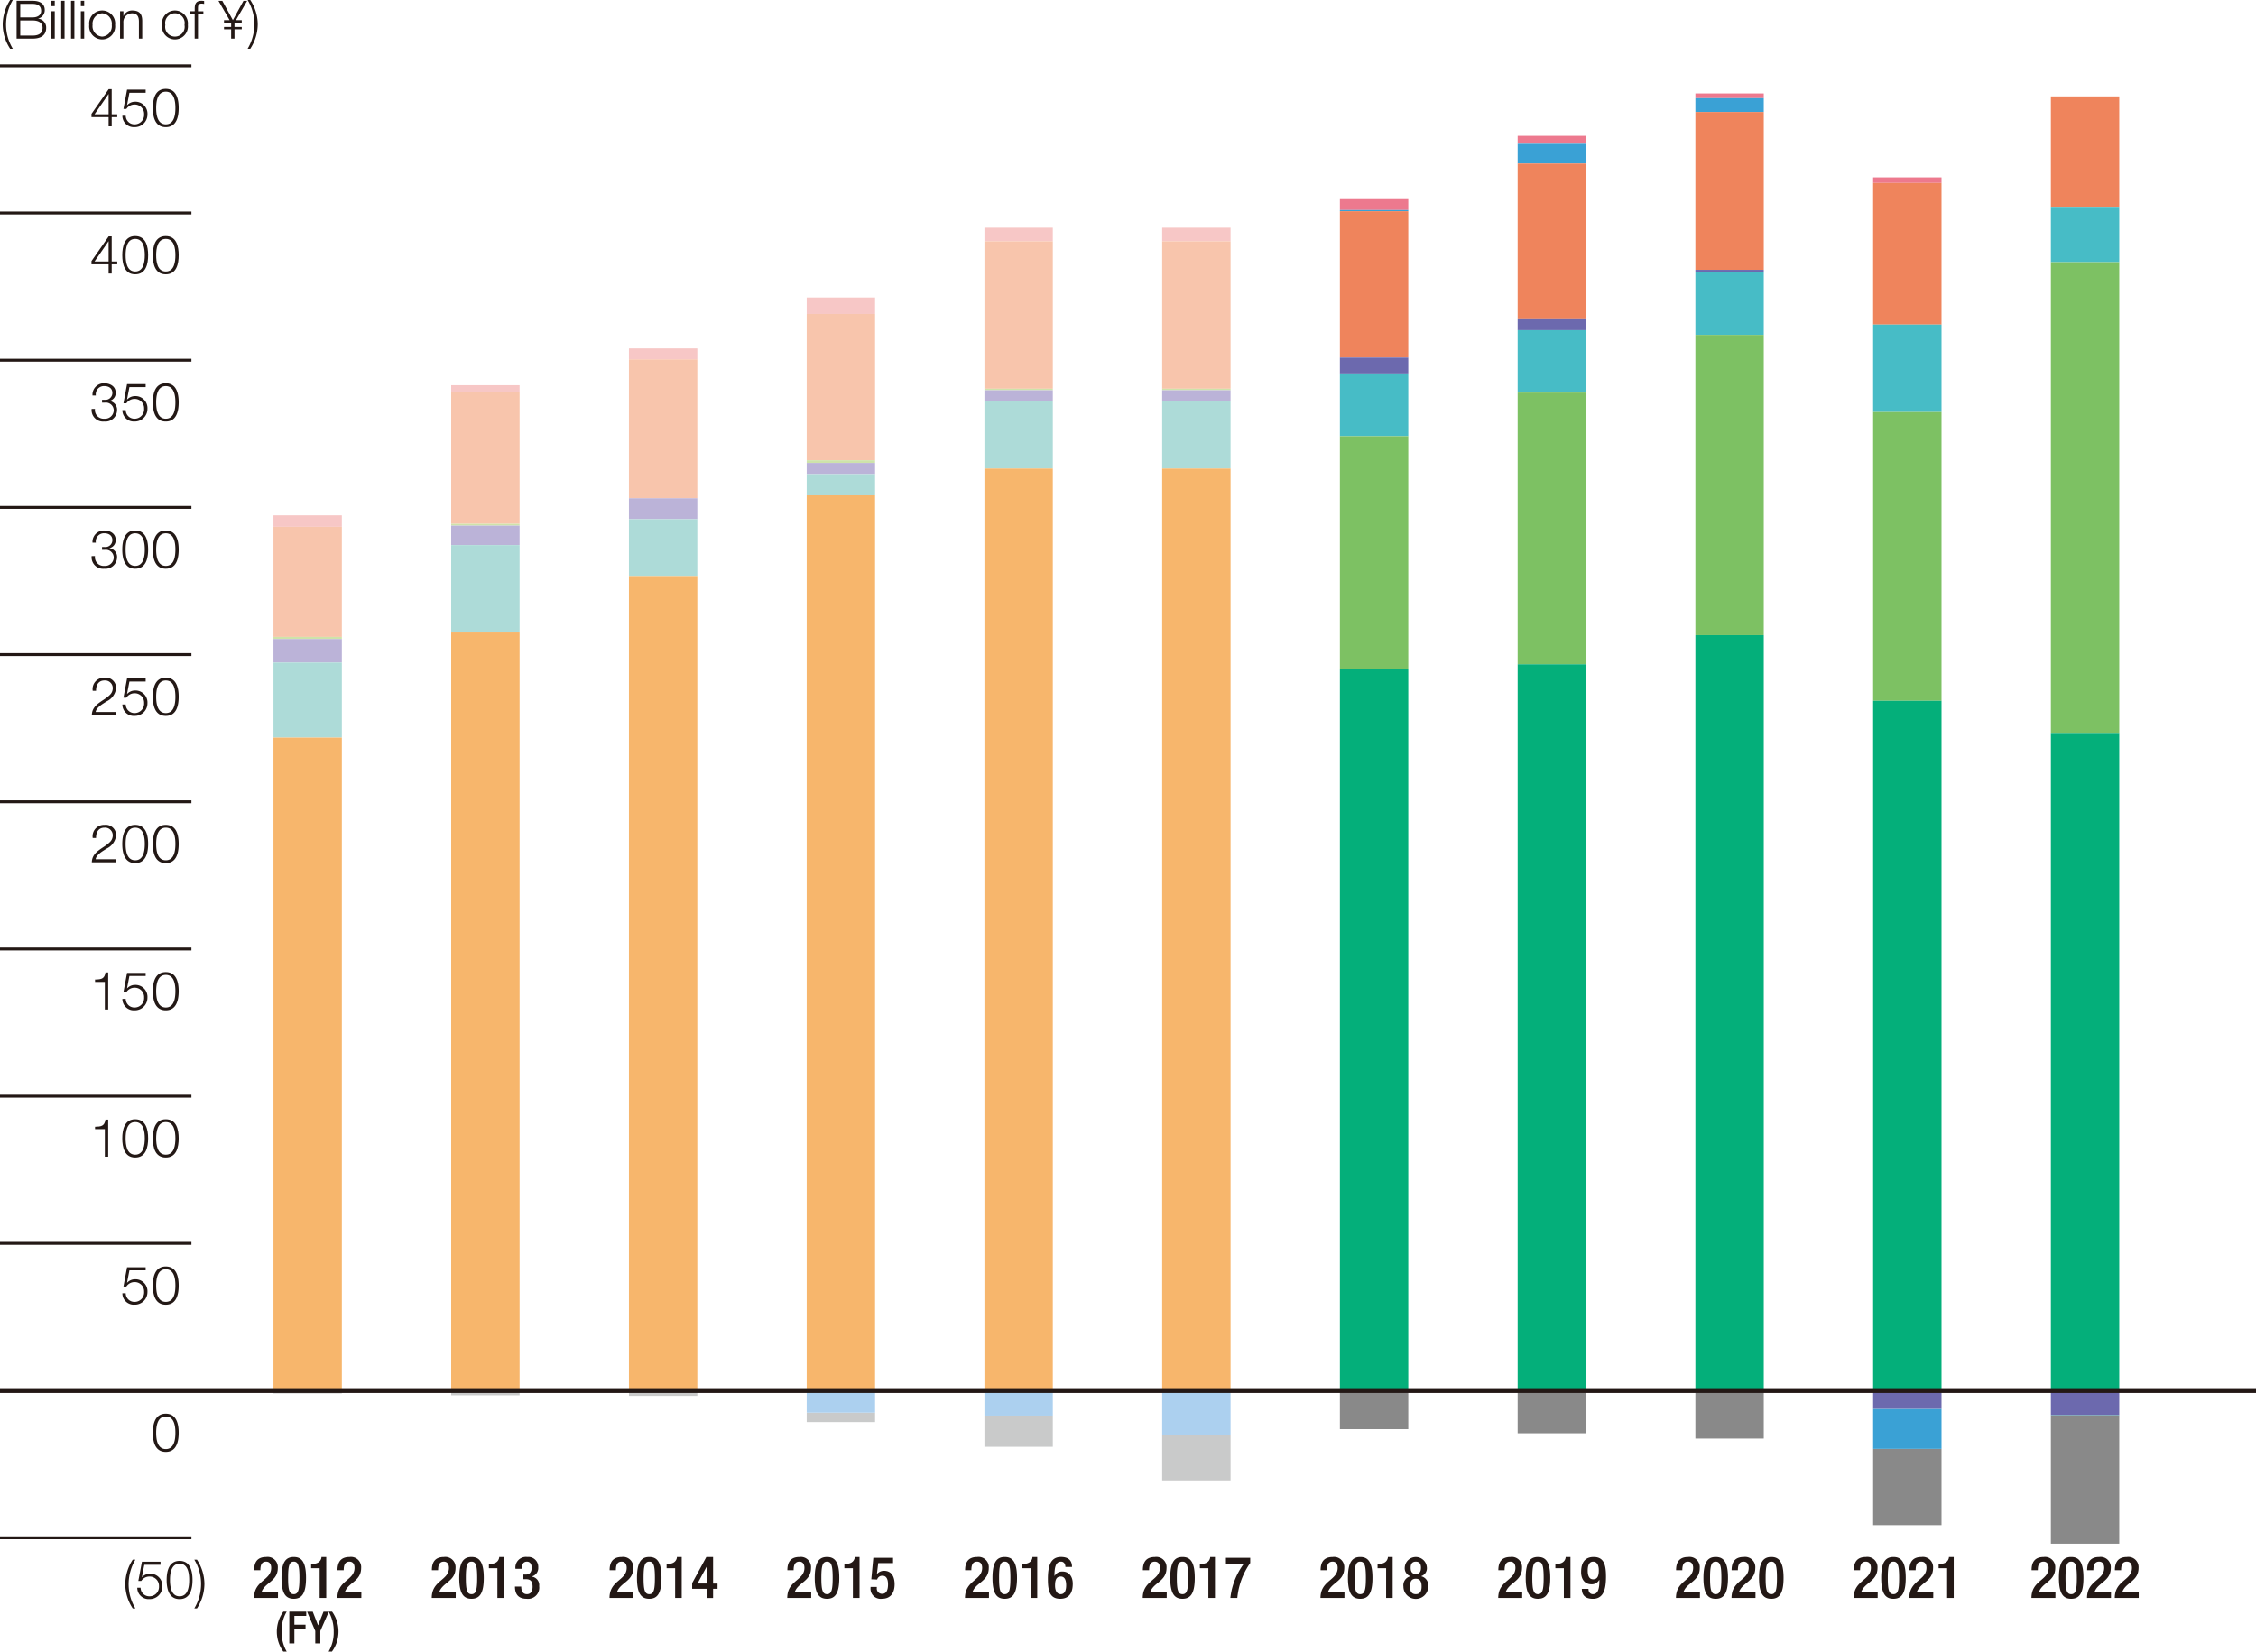
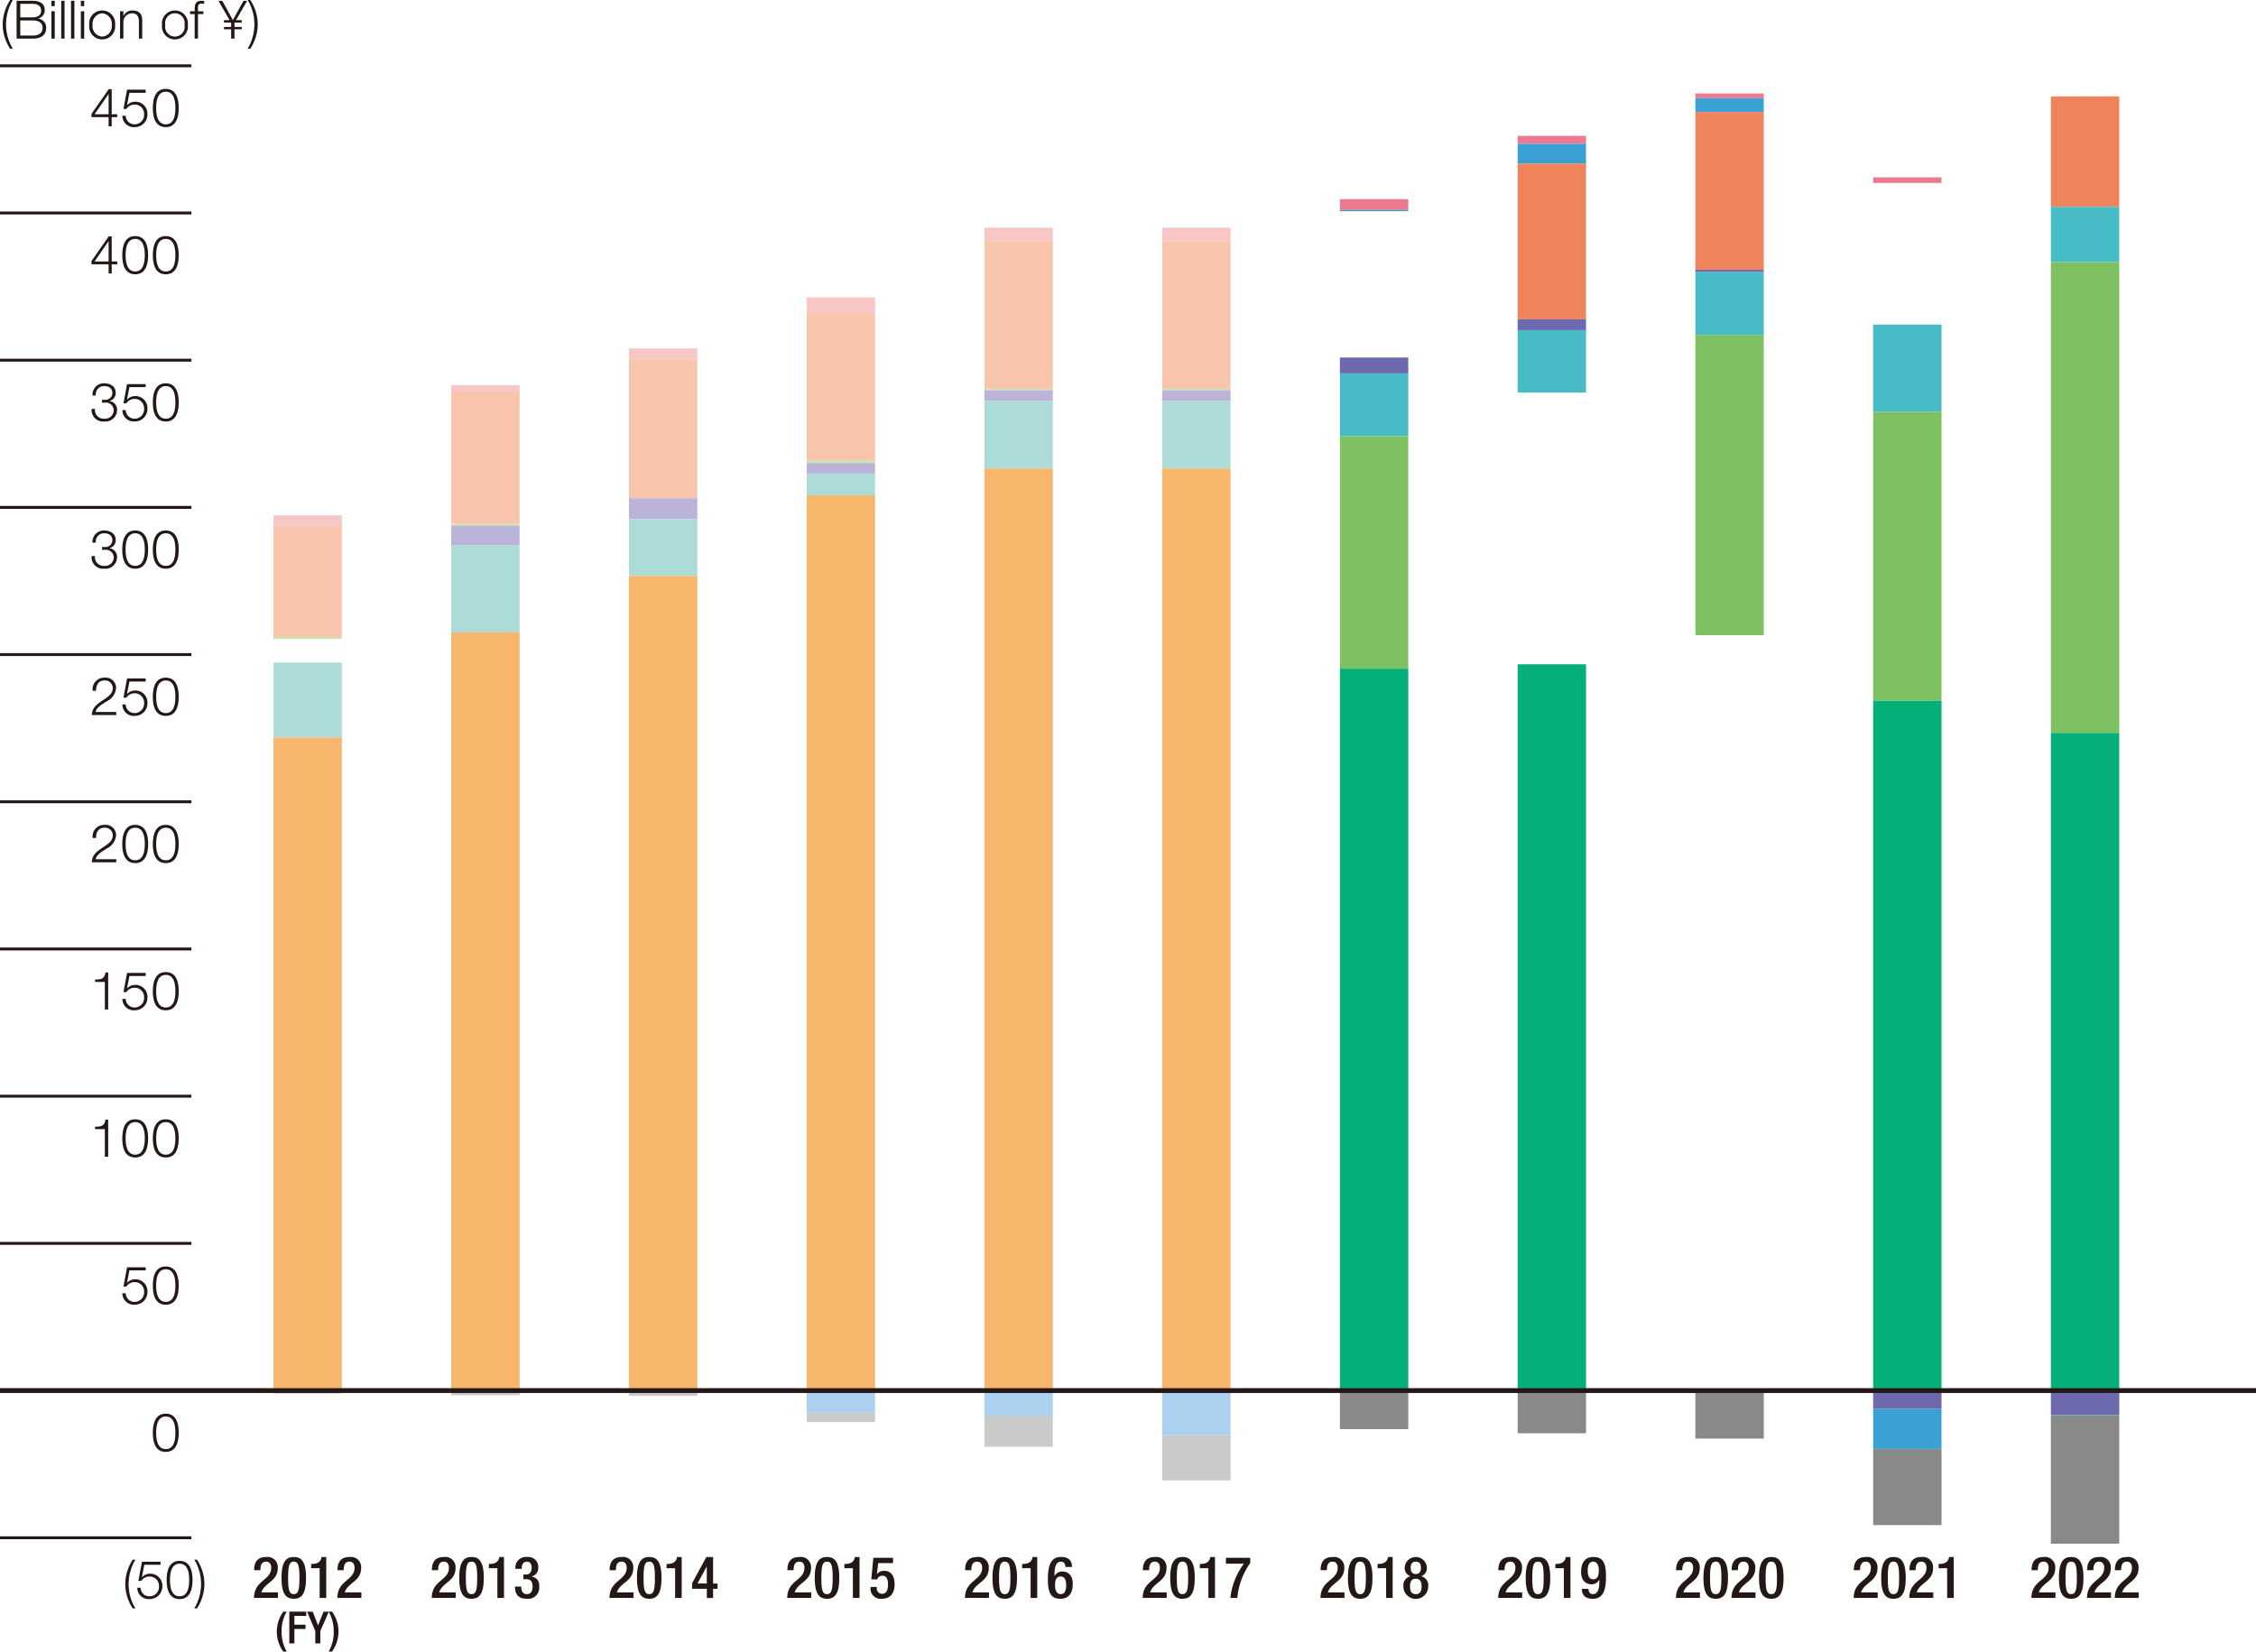
<svg xmlns="http://www.w3.org/2000/svg" viewBox="0 0 233.858 171.231">
  <defs>
    <style>.cls-1{fill:none;stroke:#231815;stroke-miterlimit:10;stroke-width:.3px}.cls-2{fill:#231815}.cls-3{fill:#f7c7c6}.cls-4{fill:#f8c5ac}.cls-5{fill:#cee3aa}.cls-6{fill:#bbb3d8}.cls-7{fill:#addbd8}.cls-8{fill:#f7b66c}.cls-9{fill:#c9caca}.cls-10{fill:#acd0ef}.cls-11{fill:#ed798e}.cls-12{fill:#3aa1d5}.cls-13{fill:#898989}.cls-14{fill:#ef845c}.cls-15{fill:#6c69ae}.cls-16{fill:#47bcc6}.cls-17{fill:#7dc163}.cls-18{fill:#04af7a}</style>
  </defs>
  <g id="レイヤー_2" data-name="レイヤー 2">
    <g id="レイヤー_4" data-name="レイヤー 4">
      <path class="cls-1" d="M0 6.823h19.843" />
      <path class="cls-2" d="m9.484 12.367 1.781-2.555h.313v2.6h.576v.288h-.576v.956h-.319V12.7H9.484Zm1.775.044v-2.093h-.011L9.8 12.411ZM13.032 12.56a.9.9 0 0 0 .945.889.98.98 0 0 0 .961-1.049.966.966 0 0 0-.983-1 1.015 1.015 0 0 0-.857.456h-.3l.373-1.994H15.1v.319h-1.684l-.247 1.274.011.011a1.105 1.105 0 0 1 .813-.357 1.242 1.242 0 0 1 1.291 1.329 1.3 1.3 0 0 1-1.335 1.3 1.175 1.175 0 0 1-1.263-1.18ZM18.523 11.758c0 .9-.219 1.982-1.34 1.982s-1.34-1.082-1.34-1.977.219-1.983 1.34-1.983 1.34 1.082 1.34 1.978Zm-2.335 0c0 .67.116 1.691 1 1.691s.994-1.021.994-1.691-.115-1.687-.994-1.687-1 1.022-1 1.687Z" transform="translate(0 -.561)" />
      <path class="cls-1" d="M0 22.082h19.843" />
      <path class="cls-2" d="m9.484 27.626 1.781-2.555h.313v2.6h.576v.291h-.576v.956h-.319v-.956H9.484Zm1.775.044v-2.093h-.011L9.8 27.67ZM15.355 27.017c0 .9-.219 1.982-1.34 1.982s-1.34-1.082-1.34-1.978.22-1.982 1.34-1.982 1.34 1.082 1.34 1.978Zm-2.334 0c0 .67.115 1.691.994 1.691s.994-1.021.994-1.691-.115-1.687-.994-1.687-.994 1.022-.994 1.687ZM18.523 27.017c0 .9-.219 1.982-1.34 1.982s-1.34-1.082-1.34-1.978.219-1.982 1.34-1.982 1.34 1.082 1.34 1.978Zm-2.335 0c0 .67.116 1.691 1 1.691s.994-1.021.994-1.691-.115-1.687-.994-1.687-1 1.022-1 1.687Z" transform="translate(0 -.561)" />
      <path class="cls-1" d="M0 37.343h19.843" />
      <path class="cls-2" d="M9.847 42.953a.9.9 0 0 0 .962 1.016.9.9 0 0 0 .983-.851.816.816 0 0 0-.923-.813h-.291v-.291h.291a.718.718 0 0 0 .78-.7c0-.505-.379-.724-.84-.724a.848.848 0 0 0-.874.971h-.346A1.18 1.18 0 0 1 10.8 40.3c.6 0 1.192.3 1.192.976a.831.831 0 0 1-.648.852v.012a.9.9 0 0 1 .791.949 1.2 1.2 0 0 1-1.324 1.171A1.189 1.189 0 0 1 9.5 42.953ZM13.032 43.08a.9.9 0 0 0 .945.889.98.98 0 0 0 .961-1.049.966.966 0 0 0-.983-1 1.015 1.015 0 0 0-.857.457h-.3l.373-1.994H15.1v.317h-1.684l-.247 1.275.011.01a1.109 1.109 0 0 1 .813-.357 1.242 1.242 0 0 1 1.291 1.33 1.3 1.3 0 0 1-1.335 1.3 1.176 1.176 0 0 1-1.263-1.181ZM18.523 42.277c0 .9-.219 1.984-1.34 1.984s-1.34-1.083-1.34-1.978.219-1.982 1.34-1.982 1.34 1.082 1.34 1.976Zm-2.335 0c0 .67.116 1.692 1 1.692s.994-1.022.994-1.692-.115-1.685-.994-1.685-1 1.021-1 1.685Z" transform="translate(0 -.561)" />
      <path class="cls-1" d="M0 52.605h19.843" />
      <path class="cls-2" d="M9.847 58.215a.9.9 0 0 0 .962 1.015.9.9 0 0 0 .983-.85.817.817 0 0 0-.923-.814h-.291v-.291h.291a.717.717 0 0 0 .78-.7c0-.506-.379-.725-.84-.725a.848.848 0 0 0-.874.972h-.346a1.181 1.181 0 0 1 1.211-1.26c.6 0 1.192.3 1.192.977a.831.831 0 0 1-.648.852v.01a.9.9 0 0 1 .791.951 1.2 1.2 0 0 1-1.324 1.17A1.188 1.188 0 0 1 9.5 58.215ZM15.355 57.539c0 .9-.219 1.983-1.34 1.983s-1.34-1.083-1.34-1.977.22-1.983 1.34-1.983 1.34 1.082 1.34 1.977Zm-2.334 0c0 .67.115 1.691.994 1.691s.994-1.021.994-1.691-.115-1.686-.994-1.686-.994 1.021-.994 1.686ZM18.523 57.539c0 .9-.219 1.983-1.34 1.983s-1.34-1.083-1.34-1.977.219-1.983 1.34-1.983 1.34 1.082 1.34 1.977Zm-2.335 0c0 .67.116 1.691 1 1.691s.994-1.021.994-1.691-.115-1.686-.994-1.686-1 1.021-1 1.686Z" transform="translate(0 -.561)" />
      <path class="cls-1" d="M0 67.866h19.843" />
      <path class="cls-2" d="M12.05 74.7H9.518c.027-1.142 1.2-1.423 1.851-2.076a.958.958 0 0 0 .319-.726.792.792 0 0 0-.863-.785c-.632 0-.879.506-.868 1.072h-.346a1.185 1.185 0 0 1 1.23-1.363 1.065 1.065 0 0 1 1.192 1.082 1.69 1.69 0 0 1-.967 1.368c-.373.252-1.06.593-1.153 1.11h2.137ZM13.032 73.6a.9.9 0 0 0 .945.889.98.98 0 0 0 .961-1.049.967.967 0 0 0-.983-1 1.015 1.015 0 0 0-.857.456h-.3l.373-1.994H15.1v.32h-1.684l-.247 1.278.011.011a1.1 1.1 0 0 1 .813-.358 1.242 1.242 0 0 1 1.291 1.329 1.3 1.3 0 0 1-1.335 1.3 1.176 1.176 0 0 1-1.263-1.182ZM18.523 72.8c0 .9-.219 1.983-1.34 1.983s-1.34-1.083-1.34-1.977.219-1.984 1.34-1.984 1.34 1.083 1.34 1.978Zm-2.335 0c0 .67.116 1.691 1 1.691s.994-1.021.994-1.691-.115-1.687-.994-1.687-1 1.023-1 1.687Z" transform="translate(0 -.561)" />
      <path class="cls-1" d="M0 83.128h19.843" />
      <path class="cls-2" d="M12.05 89.963H9.518c.027-1.143 1.2-1.423 1.851-2.076a.959.959 0 0 0 .319-.726.791.791 0 0 0-.863-.785c-.632 0-.879.5-.868 1.071h-.346a1.184 1.184 0 0 1 1.23-1.362 1.065 1.065 0 0 1 1.192 1.082 1.688 1.688 0 0 1-.967 1.367c-.373.253-1.06.594-1.153 1.111h2.137ZM15.355 88.062c0 .9-.219 1.983-1.34 1.983s-1.34-1.082-1.34-1.978.22-1.982 1.34-1.982 1.34 1.082 1.34 1.977Zm-2.334 0c0 .67.115 1.692.994 1.692s.994-1.022.994-1.692-.115-1.686-.994-1.686-.994 1.024-.994 1.686ZM18.523 88.062c0 .9-.219 1.983-1.34 1.983s-1.34-1.082-1.34-1.978.219-1.982 1.34-1.982 1.34 1.082 1.34 1.977Zm-2.335 0c0 .67.116 1.692 1 1.692s.994-1.022.994-1.692-.115-1.686-.994-1.686-1 1.024-1 1.686Z" transform="translate(0 -.561)" />
      <path class="cls-1" d="M0 98.389h19.843" />
      <path class="cls-2" d="M9.853 102.121c.6-.022.978-.033 1.082-.742h.28v3.846h-.346v-2.857H9.853ZM13.032 104.126a.9.9 0 0 0 .945.89.981.981 0 0 0 .961-1.049.965.965 0 0 0-.983-1 1.015 1.015 0 0 0-.857.456h-.3l.373-1.994H15.1v.318h-1.684l-.247 1.274.011.011a1.108 1.108 0 0 1 .813-.356 1.241 1.241 0 0 1 1.291 1.329 1.3 1.3 0 0 1-1.335 1.3 1.176 1.176 0 0 1-1.263-1.181ZM18.523 103.324c0 .9-.219 1.983-1.34 1.983s-1.34-1.082-1.34-1.978.219-1.982 1.34-1.982 1.34 1.082 1.34 1.977Zm-2.335 0c0 .67.116 1.692 1 1.692s.994-1.022.994-1.692-.115-1.686-.994-1.686-1 1.021-1 1.686Z" transform="translate(0 -.561)" />
      <path class="cls-1" d="M0 113.651h19.843" />
      <path class="cls-2" d="M9.853 117.382c.6-.022.978-.033 1.082-.741h.28v3.844h-.346v-2.856H9.853ZM15.355 118.585c0 .9-.219 1.983-1.34 1.983s-1.34-1.083-1.34-1.977.22-1.984 1.34-1.984 1.34 1.082 1.34 1.978Zm-2.334 0c0 .67.115 1.691.994 1.691s.994-1.021.994-1.691-.115-1.687-.994-1.687-.994 1.022-.994 1.687ZM18.523 118.585c0 .9-.219 1.983-1.34 1.983s-1.34-1.083-1.34-1.977.219-1.984 1.34-1.984 1.34 1.082 1.34 1.978Zm-2.335 0c0 .67.116 1.691 1 1.691s.994-1.021.994-1.691-.115-1.687-.994-1.687-1 1.022-1 1.687Z" transform="translate(0 -.561)" />
      <path class="cls-1" d="M0 128.912h19.843" />
      <path class="cls-2" d="M13.032 134.648a.9.9 0 0 0 .945.89.98.98 0 0 0 .961-1.049.967.967 0 0 0-.983-1 1.015 1.015 0 0 0-.857.456h-.3l.373-1.994H15.1v.32h-1.684l-.247 1.274.011.011a1.1 1.1 0 0 1 .813-.358 1.242 1.242 0 0 1 1.291 1.329 1.3 1.3 0 0 1-1.335 1.3 1.176 1.176 0 0 1-1.263-1.182ZM18.523 133.847c0 .9-.219 1.983-1.34 1.983s-1.34-1.083-1.34-1.977.219-1.984 1.34-1.984 1.34 1.082 1.34 1.978Zm-2.335 0c0 .67.116 1.691 1 1.691s.994-1.021.994-1.691-.115-1.687-.994-1.687-1 1.022-1 1.687Z" transform="translate(0 -.561)" />
      <path class="cls-2" d="M0 159.435h19.843" />
      <path class="cls-1" d="M0 159.435h19.843" />
      <path class="cls-2" d="M18.523 149.108c0 .9-.219 1.983-1.34 1.983s-1.34-1.082-1.34-1.978.219-1.982 1.34-1.982 1.34 1.082 1.34 1.977Zm-2.335 0c0 .67.116 1.692 1 1.692s.994-1.022.994-1.692-.115-1.686-.994-1.686-1 1.021-1 1.686ZM1.055 5.614A4.593 4.593 0 0 1 .28 3.1 4.686 4.686 0 0 1 1.055.561h.274a4.977 4.977 0 0 0-.7 2.669 4.836 4.836 0 0 0 .7 2.384ZM1.721.644H3.38c.659 0 1.258.23 1.258.96a.889.889 0 0 1-.681.879v.011a.92.92 0 0 1 .829.956c0 .374-.132 1.115-1.406 1.115H1.721ZM2.1 2.362h1.28c.6 0 .885-.3.885-.664 0-.489-.3-.736-.885-.736H2.1Zm0 1.885h1.28c.555 0 1.033-.182 1.033-.808 0-.5-.379-.757-1.033-.757H2.1ZM5.329.644h.346V1.2h-.346Zm0 1.086h.346v2.835h-.346ZM6.346.644h.346v3.921h-.346ZM7.364.644h.346v3.921h-.346ZM8.381.644h.347V1.2h-.347Zm0 1.086h.347v2.835h-.347ZM11.932 3.148a1.349 1.349 0 1 1-2.681 0 1.349 1.349 0 1 1 2.681 0Zm-2.335 0a1.077 1.077 0 0 0 .994 1.208 1.077 1.077 0 0 0 .994-1.208 1.078 1.078 0 0 0-.994-1.209A1.078 1.078 0 0 0 9.6 3.148ZM12.446 1.73h.346v.49h.008a.962.962 0 0 1 .906-.572c.8 0 1.039.418 1.039 1.094v1.823H14.4V2.8c0-.489-.16-.858-.72-.858a.9.9 0 0 0-.89.973v1.65h-.346ZM19.472 3.148a1.349 1.349 0 1 1-2.681 0 1.349 1.349 0 1 1 2.681 0Zm-2.335 0a1.013 1.013 0 1 0 1.989 0 1.014 1.014 0 1 0-1.989 0ZM21.085 2.022h-.561v2.543h-.345V2.022H19.7V1.73h.484v-.257c-.006-.489.132-.829.686-.829a1.757 1.757 0 0 1 .291.021v.3a1.363 1.363 0 0 0-.261-.03c-.384 0-.373.241-.379.548v.247h.561ZM23.22 2.648h.58l-1.154-2h.4l1.093 2 1.1-2h.38l-1.16 2h.6V2.9h-.719l-.033.054v.4h.752V3.6h-.752v.966h-.347V3.6h-.74v-.248h.741v-.4l-.032-.052h-.709ZM25.943.561a4.6 4.6 0 0 1 .775 2.51 4.683 4.683 0 0 1-.775 2.543h-.275a4.973 4.973 0 0 0 .7-2.669 4.83 4.83 0 0 0-.7-2.384ZM29.719 167.654a3.883 3.883 0 0 0-.526 2.07 4.007 4.007 0 0 0 .526 2.068h-.355a3.519 3.519 0 0 1 .009-4.138ZM29.99 167.654h1.756v.443h-1.23v.912h1.156v.442h-1.156v1.493h-.526ZM32.681 169.658l-.848-2h.585l.553 1.419.567-1.419h.548l-.88 2v1.286h-.525Z" transform="translate(0 -.561)" />
      <path class="cls-2" d="M34.066 171.792a3.881 3.881 0 0 0 .526-2.068 4.009 4.009 0 0 0-.526-2.07h.355a3.519 3.519 0 0 1-.009 4.138ZM28.814 166.235h-2.482c0-1.846 1.781-1.8 1.781-3.124 0-.347-.15-.641-.528-.641-.51 0-.594.455-.594.886h-.647c0-.844.347-1.367 1.253-1.367a1.06 1.06 0 0 1 1.2 1.134c0 1.409-1.379 1.5-1.7 2.536h1.721ZM30.453 161.989c.816 0 1.271.517 1.271 2.165s-.455 2.165-1.271 2.165-1.271-.515-1.271-2.165.455-2.165 1.271-2.165Zm0 3.851c.467 0 .588-.45.588-1.686s-.121-1.684-.588-1.684-.588.449-.588 1.684.12 1.686.588 1.686ZM33.135 166.235v-3.082h-.882v-.444h.066c.408 0 .882-.1 1-.636v-.084h.5v4.246ZM37.455 166.235h-2.483c0-1.846 1.781-1.8 1.781-3.124 0-.347-.15-.641-.528-.641-.51 0-.594.455-.594.886h-.647c0-.844.348-1.367 1.253-1.367a1.06 1.06 0 0 1 1.2 1.134c0 1.409-1.38 1.5-1.7 2.536h1.722ZM47.239 166.235h-2.483c0-1.846 1.782-1.8 1.782-3.124 0-.347-.15-.641-.528-.641-.51 0-.594.455-.594.886h-.647c0-.844.347-1.367 1.253-1.367a1.06 1.06 0 0 1 1.2 1.134c0 1.409-1.379 1.5-1.7 2.536h1.721ZM48.878 161.989c.815 0 1.271.517 1.271 2.165s-.456 2.165-1.271 2.165-1.272-.515-1.272-2.165.456-2.165 1.272-2.165Zm0 3.851c.467 0 .587-.45.587-1.686s-.12-1.684-.587-1.684-.588.449-.588 1.684.12 1.686.588 1.686ZM51.56 166.235v-3.082h-.882v-.444h.066c.408 0 .881-.1 1-.636v-.084h.5v4.246ZM54.032 165.054c0 .372.12.786.582.786.426 0 .594-.342.594-.762 0-.521-.174-.792-.69-.792h-.264v-.479h.246c.456 0 .612-.312.612-.726 0-.306-.138-.611-.492-.611-.42 0-.54.359-.54.743h-.647a1.094 1.094 0 0 1 1.223-1.224 1.029 1.029 0 0 1 1.139 1.086.894.894 0 0 1-.677.93v.017a.882.882 0 0 1 .773.984 1.162 1.162 0 0 1-1.3 1.313c-.767 0-1.211-.378-1.211-1.265ZM65.664 166.235h-2.483c0-1.846 1.781-1.8 1.781-3.124 0-.347-.15-.641-.527-.641-.51 0-.594.455-.594.886h-.648c0-.844.348-1.367 1.254-1.367a1.06 1.06 0 0 1 1.2 1.134c0 1.409-1.379 1.5-1.7 2.536h1.721ZM67.3 161.989c.815 0 1.271.517 1.271 2.165s-.456 2.165-1.271 2.165-1.272-.515-1.272-2.165.459-2.165 1.272-2.165Zm0 3.851c.467 0 .587-.45.587-1.686s-.12-1.684-.587-1.684-.588.449-.588 1.684.123 1.686.588 1.686ZM69.984 166.235v-3.082H69.1v-.444h.066c.408 0 .881-.1 1-.636v-.084h.5v4.246ZM71.75 164.694l1.469-2.7h.7v2.747h.462v.546h-.462v.953h-.647v-.953H71.75Zm1.517-1.709h-.012l-.954 1.751h.966ZM84.09 166.235h-2.484c0-1.846 1.782-1.8 1.782-3.124 0-.347-.15-.641-.528-.641-.509 0-.593.455-.593.886h-.648c0-.844.348-1.367 1.253-1.367a1.06 1.06 0 0 1 1.2 1.134c0 1.409-1.379 1.5-1.7 2.536h1.718ZM85.729 161.989c.815 0 1.27.517 1.27 2.165s-.455 2.165-1.27 2.165-1.272-.515-1.272-2.165.455-2.165 1.272-2.165Zm0 3.851c.466 0 .586-.45.586-1.686s-.12-1.684-.586-1.684-.588.449-.588 1.684.12 1.686.588 1.686ZM88.41 166.235v-3.082h-.882v-.444h.072c.407 0 .881-.1 1-.636v-.084h.5v4.246ZM90.241 165.09h.648v.114a.542.542 0 0 0 .557.6c.474 0 .606-.468.606-.966s-.132-.905-.57-.905a.537.537 0 0 0-.557.389l-.606-.023.21-2.226h2.044v.546h-1.535l-.138 1.115.013.013a.957.957 0 0 1 .713-.33c.888 0 1.109.749 1.109 1.4 0 .852-.389 1.5-1.306 1.5a1.048 1.048 0 0 1-1.188-1.139ZM102.515 166.235h-2.484c0-1.846 1.781-1.8 1.781-3.124 0-.347-.149-.641-.527-.641-.51 0-.594.455-.594.886h-.647c0-.844.348-1.367 1.253-1.367a1.06 1.06 0 0 1 1.2 1.134c0 1.409-1.379 1.5-1.7 2.536h1.722ZM104.153 161.989c.816 0 1.271.517 1.271 2.165s-.455 2.165-1.271 2.165-1.271-.515-1.271-2.165.455-2.165 1.271-2.165Zm0 3.851c.467 0 .587-.45.587-1.686s-.12-1.684-.587-1.684-.588.449-.588 1.684.121 1.686.588 1.686ZM106.835 166.235v-3.082h-.882v-.444h.067c.407 0 .88-.1 1-.636v-.084h.5v4.246ZM110.44 163.021c0-.246-.113-.551-.455-.551-.641 0-.677.845-.677 1.463l.017.011a.877.877 0 0 1 .828-.449c.581 0 1.049.42 1.049 1.265 0 .977-.4 1.559-1.3 1.559-1.073 0-1.277-.815-1.277-2.033 0-1.271.233-2.3 1.355-2.3.744 0 1.145.336 1.145 1.032Zm-.485 2.819c.42 0 .564-.414.564-.912 0-.587-.174-.917-.564-.917-.5 0-.588.437-.588.947 0 .492.187.882.588.882ZM120.939 166.235h-2.483c0-1.846 1.781-1.8 1.781-3.124 0-.347-.149-.641-.527-.641-.51 0-.594.455-.594.886h-.647c0-.844.347-1.367 1.253-1.367a1.06 1.06 0 0 1 1.2 1.134c0 1.409-1.379 1.5-1.7 2.536h1.721ZM122.578 161.989c.816 0 1.271.517 1.271 2.165s-.455 2.165-1.271 2.165-1.271-.515-1.271-2.165.455-2.165 1.271-2.165Zm0 3.851c.467 0 .587-.45.587-1.686s-.12-1.684-.587-1.684-.588.449-.588 1.684.12 1.686.588 1.686ZM125.26 166.235v-3.082h-.882v-.444h.066c.408 0 .881-.1 1-.636v-.084h.5v4.246ZM127.078 162.073h2.52v.54a7.459 7.459 0 0 0-1.338 3.622h-.72a7.2 7.2 0 0 1 1.4-3.549h-1.86ZM139.364 166.235h-2.482c0-1.846 1.781-1.8 1.781-3.124 0-.347-.15-.641-.528-.641-.51 0-.594.455-.594.886h-.647c0-.844.347-1.367 1.253-1.367a1.06 1.06 0 0 1 1.2 1.134c0 1.409-1.38 1.5-1.7 2.536h1.72ZM141 161.989c.815 0 1.271.517 1.271 2.165s-.456 2.165-1.271 2.165-1.272-.515-1.272-2.165.46-2.165 1.272-2.165Zm0 3.851c.468 0 .588-.45.588-1.686s-.12-1.684-.588-1.684-.588.449-.588 1.684.123 1.686.588 1.686ZM143.685 166.235v-3.082h-.885v-.444h.065c.408 0 .882-.1 1-.636v-.084h.5v4.246ZM145.479 165.048a.956.956 0 0 1 .726-1.062v-.011a.862.862 0 0 1-.587-.918 1.148 1.148 0 0 1 2.29 0 .861.861 0 0 1-.587.918v.011a.956.956 0 0 1 .726 1.062 1.284 1.284 0 0 1-2.568 0Zm1.284.792c.48 0 .6-.361.6-.8s-.12-.8-.6-.8-.6.354-.6.8.12.8.6.8Zm0-2.087c.425 0 .534-.306.534-.648s-.109-.635-.534-.635-.534.3-.534.635.109.648.534.648ZM157.789 166.235h-2.482c0-1.846 1.781-1.8 1.781-3.124 0-.347-.15-.641-.528-.641-.51 0-.594.455-.594.886h-.648c0-.844.348-1.367 1.254-1.367a1.06 1.06 0 0 1 1.2 1.134c0 1.409-1.379 1.5-1.7 2.536h1.721ZM159.428 161.989c.815 0 1.271.517 1.271 2.165s-.456 2.165-1.271 2.165-1.272-.515-1.272-2.165.456-2.165 1.272-2.165Zm0 3.851c.468 0 .588-.45.588-1.686s-.12-1.684-.588-1.684-.588.449-.588 1.684.12 1.686.588 1.686ZM162.109 166.235v-3.082h-.88v-.444h.065c.408 0 .882-.1 1-.636v-.084h.5v4.246ZM164.66 165.288c0 .246.114.552.456.552.642 0 .678-.846.678-1.464l-.019-.012a.875.875 0 0 1-.827.45c-.582 0-1.05-.419-1.05-1.265 0-.978.4-1.56 1.3-1.56 1.073 0 1.278.817 1.278 2.033 0 1.272-.235 2.3-1.356 2.3-.743 0-1.145-.336-1.145-1.031Zm.486-2.818c-.419 0-.564.413-.564.911 0 .588.174.918.564.918.5 0 .587-.439.587-.948 0-.492-.185-.881-.587-.881ZM176.214 166.235h-2.483c0-1.846 1.782-1.8 1.782-3.124 0-.347-.151-.641-.529-.641-.509 0-.593.455-.593.886h-.648c0-.844.348-1.367 1.254-1.367a1.06 1.06 0 0 1 1.2 1.134c0 1.409-1.38 1.5-1.7 2.536h1.721ZM177.853 161.989c.815 0 1.271.517 1.271 2.165s-.456 2.165-1.271 2.165-1.272-.515-1.272-2.165.456-2.165 1.272-2.165Zm0 3.851c.467 0 .587-.45.587-1.686s-.12-1.684-.587-1.684-.588.449-.588 1.684.12 1.686.588 1.686ZM181.974 166.235h-2.483c0-1.846 1.781-1.8 1.781-3.124 0-.347-.15-.641-.528-.641-.51 0-.594.455-.594.886h-.65c0-.844.348-1.367 1.254-1.367a1.06 1.06 0 0 1 1.2 1.134c0 1.409-1.38 1.5-1.7 2.536h1.721ZM183.612 161.989c.817 0 1.272.517 1.272 2.165s-.455 2.165-1.272 2.165-1.27-.515-1.27-2.165.458-2.165 1.27-2.165Zm0 3.851c.468 0 .588-.45.588-1.686s-.12-1.684-.588-1.684-.587.449-.587 1.684.121 1.686.587 1.686ZM194.639 166.235h-2.483c0-1.846 1.782-1.8 1.782-3.124 0-.347-.151-.641-.529-.641-.51 0-.594.455-.594.886h-.647c0-.844.348-1.367 1.254-1.367a1.06 1.06 0 0 1 1.2 1.134c0 1.409-1.38 1.5-1.7 2.536h1.721ZM196.277 161.989c.816 0 1.272.517 1.272 2.165s-.456 2.165-1.272 2.165-1.271-.515-1.271-2.165.456-2.165 1.271-2.165Zm0 3.851c.468 0 .588-.45.588-1.686s-.12-1.684-.588-1.684-.588.449-.588 1.684.121 1.686.588 1.686ZM200.4 166.235h-2.482c0-1.846 1.781-1.8 1.781-3.124 0-.347-.15-.641-.528-.641-.51 0-.594.455-.594.886h-.647c0-.844.347-1.367 1.254-1.367a1.06 1.06 0 0 1 1.2 1.134c0 1.409-1.38 1.5-1.7 2.536h1.72ZM201.84 166.235v-3.082h-.882v-.444h.066c.408 0 .881-.1 1-.636v-.084h.5v4.246ZM213.064 166.235h-2.483c0-1.846 1.781-1.8 1.781-3.124 0-.347-.149-.641-.527-.641-.51 0-.594.455-.594.886h-.647c0-.844.347-1.367 1.253-1.367a1.06 1.06 0 0 1 1.2 1.134c0 1.409-1.379 1.5-1.7 2.536h1.721ZM214.7 161.989c.816 0 1.271.517 1.271 2.165s-.455 2.165-1.271 2.165-1.271-.515-1.271-2.165.458-2.165 1.271-2.165Zm0 3.851c.467 0 .587-.45.587-1.686s-.12-1.684-.587-1.684-.588.449-.588 1.684.123 1.686.588 1.686ZM218.824 166.235h-2.483c0-1.846 1.781-1.8 1.781-3.124 0-.347-.149-.641-.527-.641-.51 0-.594.455-.594.886h-.647c0-.844.347-1.367 1.252-1.367a1.06 1.06 0 0 1 1.2 1.134c0 1.409-1.379 1.5-1.7 2.536h1.721ZM221.7 166.235h-2.482c0-1.846 1.781-1.8 1.781-3.124 0-.347-.15-.641-.528-.641-.51 0-.594.455-.594.886h-.648c0-.844.348-1.367 1.254-1.367a1.06 1.06 0 0 1 1.2 1.134c0 1.409-1.38 1.5-1.7 2.536h1.717ZM13.76 167.319a4.594 4.594 0 0 1-.774-2.509 4.686 4.686 0 0 1 .774-2.544h.275a4.978 4.978 0 0 0-.7 2.67 4.825 4.825 0 0 0 .7 2.383ZM14.575 165.172a.9.9 0 0 0 .945.89.981.981 0 0 0 .961-1.049.965.965 0 0 0-.983-1 1.016 1.016 0 0 0-.857.456h-.3l.374-1.994h1.923v.318h-1.679l-.247 1.274.012.011a1.108 1.108 0 0 1 .812-.356 1.241 1.241 0 0 1 1.291 1.329 1.3 1.3 0 0 1-1.335 1.3 1.177 1.177 0 0 1-1.263-1.181ZM19.956 164.37c0 .9-.22 1.983-1.34 1.983s-1.341-1.082-1.341-1.978.22-1.982 1.341-1.982 1.34 1.082 1.34 1.977Zm-2.334 0c0 .67.115 1.692.994 1.692s.994-1.022.994-1.692-.115-1.686-.994-1.686-.994 1.021-.994 1.686ZM20.416 162.266a4.6 4.6 0 0 1 .774 2.51 4.682 4.682 0 0 1-.774 2.543h-.274a4.987 4.987 0 0 0 .7-2.67 4.842 4.842 0 0 0-.7-2.383Z" transform="translate(0 -.561)" />
      <path class="cls-3" d="M46.772 39.938h7.088v.672h-7.088z" />
      <path class="cls-4" d="M46.772 40.609h7.088v13.705h-7.088z" />
      <path class="cls-5" d="M46.772 54.314h7.088v.183h-7.088z" />
      <path class="cls-6" d="M46.772 54.497h7.088v2.015h-7.088z" />
      <path class="cls-7" d="M46.772 56.512h7.088v9.065h-7.088z" />
      <path class="cls-8" d="M46.772 65.577h7.088v78.597h-7.088z" />
      <path class="cls-9" d="M46.772 144.174h7.088v.488h-7.088z" />
      <path class="cls-3" d="M65.197 36.122h7.088v1.129h-7.088z" />
      <path class="cls-4" d="M65.197 37.252h7.088v14.407h-7.088z" />
      <rect class="cls-5" x="65.197" y="51.659" width="7.088" />
      <path class="cls-6" d="M65.197 51.659h7.088v2.167h-7.088z" />
      <path class="cls-7" d="M65.197 53.826h7.088v5.891h-7.088z" />
      <path class="cls-8" d="M65.197 59.717h7.088v84.457h-7.088z" />
      <path class="cls-9" d="M65.197 144.174h7.088v.549h-7.088z" />
      <path class="cls-3" d="M83.622 30.842h7.088v1.709h-7.088z" />
      <path class="cls-4" d="M83.622 32.551h7.088v15.17h-7.088z" />
      <path class="cls-5" d="M83.622 47.721h7.088v.275h-7.088z" />
      <path class="cls-6" d="M83.622 47.996h7.088v1.16h-7.088z" />
      <path class="cls-7" d="M83.622 49.156h7.088v2.198h-7.088z" />
      <path class="cls-8" d="M83.622 51.353h7.088v92.82h-7.088z" />
      <path class="cls-9" d="M83.622 146.463h7.088v.977h-7.088z" />
      <path class="cls-10" d="M83.622 144.174h7.088v2.289h-7.088z" />
      <path class="cls-3" d="M102.047 23.608h7.088v1.404h-7.088z" />
      <path class="cls-4" d="M102.047 25.012h7.088v15.292h-7.088z" />
      <path class="cls-5" d="M102.047 40.304h7.088v.153h-7.088z" />
      <path class="cls-6" d="M102.047 40.457h7.088v1.129h-7.088z" />
      <path class="cls-7" d="M102.047 41.586h7.088v6.99h-7.088z" />
      <path class="cls-8" d="M102.047 48.576h7.088v95.598h-7.088z" />
      <path class="cls-9" d="M102.047 146.768h7.088v3.235h-7.088z" />
      <path class="cls-10" d="M102.047 144.174h7.088v2.594h-7.088z" />
      <path class="cls-3" d="M120.472 23.608h7.088v1.404h-7.088z" />
      <path class="cls-4" d="M120.472 25.012h7.088v15.292h-7.088z" />
      <path class="cls-5" d="M120.472 40.304h7.088v.153h-7.088z" />
      <path class="cls-6" d="M120.472 40.457h7.088v1.129h-7.088z" />
      <path class="cls-7" d="M120.472 41.586h7.088v6.99h-7.088z" />
      <path class="cls-8" d="M120.472 48.576h7.088v95.598h-7.088z" />
      <path class="cls-9" d="M120.472 148.783h7.088v4.701h-7.088z" />
      <path class="cls-10" d="M120.472 144.174h7.088v4.609h-7.088z" />
      <path class="cls-3" d="M28.348 53.429h7.088v1.19h-7.088z" />
      <path class="cls-4" d="M28.348 54.619h7.088v11.416h-7.088z" />
      <path class="cls-5" d="M28.348 66.035h7.088v.214h-7.088z" />
-       <path class="cls-6" d="M28.348 66.249h7.088v2.442h-7.088z" />
      <path class="cls-7" d="M28.348 68.69h7.088v7.783h-7.088z" />
      <path class="cls-8" d="M28.348 76.474h7.088v67.7h-7.088z" />
      <path class="cls-9" d="M28.348 144.204h7.088v.275h-7.088z" />
      <path class="cls-5" d="M28.348 144.174h7.088v.031h-7.088z" />
      <path class="cls-11" d="M138.895 20.647h7.088v1.129h-7.088z" />
      <path class="cls-12" d="M138.895 21.777h7.088v.122h-7.088z" />
      <path class="cls-13" d="M138.895 144.174h7.088v3.999h-7.088z" />
-       <path class="cls-14" d="M138.895 21.899h7.088v15.17h-7.088z" />
      <path class="cls-15" d="M138.895 37.069h7.088v1.648h-7.088z" />
      <path class="cls-16" d="M138.895 38.717h7.088v6.501h-7.088z" />
      <path class="cls-17" d="M138.895 45.218h7.088v24.113h-7.088z" />
      <path class="cls-18" d="M138.895 69.331h7.088v74.842h-7.088z" />
      <path class="cls-13" d="M157.32 144.174h7.088v4.426h-7.088z" />
      <path class="cls-11" d="M157.32 14.085h7.088v.824h-7.088z" />
      <path class="cls-12" d="M157.32 14.909h7.088v2.045h-7.088z" />
      <path class="cls-14" d="M157.32 16.954h7.088v16.147h-7.088z" />
      <path class="cls-15" d="M157.32 33.101h7.088v1.129h-7.088z" />
      <path class="cls-16" d="M157.32 34.23h7.088v6.471h-7.088z" />
-       <path class="cls-17" d="M157.32 40.701h7.088v28.173h-7.088z" />
      <path class="cls-18" d="M157.32 68.873h7.088v75.3h-7.088z" />
      <path class="cls-13" d="M175.745 144.174h7.088v4.975h-7.088z" />
      <path class="cls-11" d="M175.745 9.689h7.088v.488h-7.088z" />
      <path class="cls-12" d="M175.745 10.178h7.088v1.435h-7.088z" />
      <path class="cls-14" d="M175.745 11.612h7.088v16.36h-7.088z" />
      <path class="cls-15" d="M175.745 27.973h7.088v.244h-7.088z" />
      <path class="cls-16" d="M175.745 28.217h7.088v6.501h-7.088z" />
      <path class="cls-17" d="M175.745 34.718h7.088v31.133h-7.088z" />
-       <path class="cls-18" d="M175.745 65.852h7.088v78.322h-7.088z" />
      <path class="cls-13" d="M212.595 146.707h7.088v13.339h-7.088z" />
      <path class="cls-14" d="M212.595 9.995h7.088v11.446h-7.088z" />
      <path class="cls-16" d="M212.595 21.441h7.088v5.738h-7.088z" />
      <path class="cls-17" d="M212.595 27.179h7.088v48.806h-7.088z" />
      <path class="cls-18" d="M212.595 75.985h7.088v68.188h-7.088z" />
      <path class="cls-13" d="M194.17 150.217h7.088v7.905h-7.088z" />
      <path class="cls-12" d="M194.17 146.066h7.088v4.151h-7.088zM212.595 146.677h7.088v.031h-7.088z" />
      <path class="cls-15" d="M194.17 144.174h7.088v1.892h-7.088zM212.595 144.174h7.088v2.503h-7.088z" />
      <path class="cls-11" d="M194.17 18.388h7.088v.58h-7.088z" />
-       <path class="cls-14" d="M194.17 18.968h7.088V33.65h-7.088z" />
      <path class="cls-16" d="M194.17 33.65h7.088v9.065h-7.088z" />
      <path class="cls-17" d="M194.17 42.715h7.088v29.943h-7.088z" />
      <path class="cls-18" d="M194.17 72.658h7.088v71.515h-7.088z" />
      <path style="stroke-width:.5px;fill:none;stroke:#231815;stroke-miterlimit:10" d="M0 144.174h233.858" />
    </g>
  </g>
</svg>